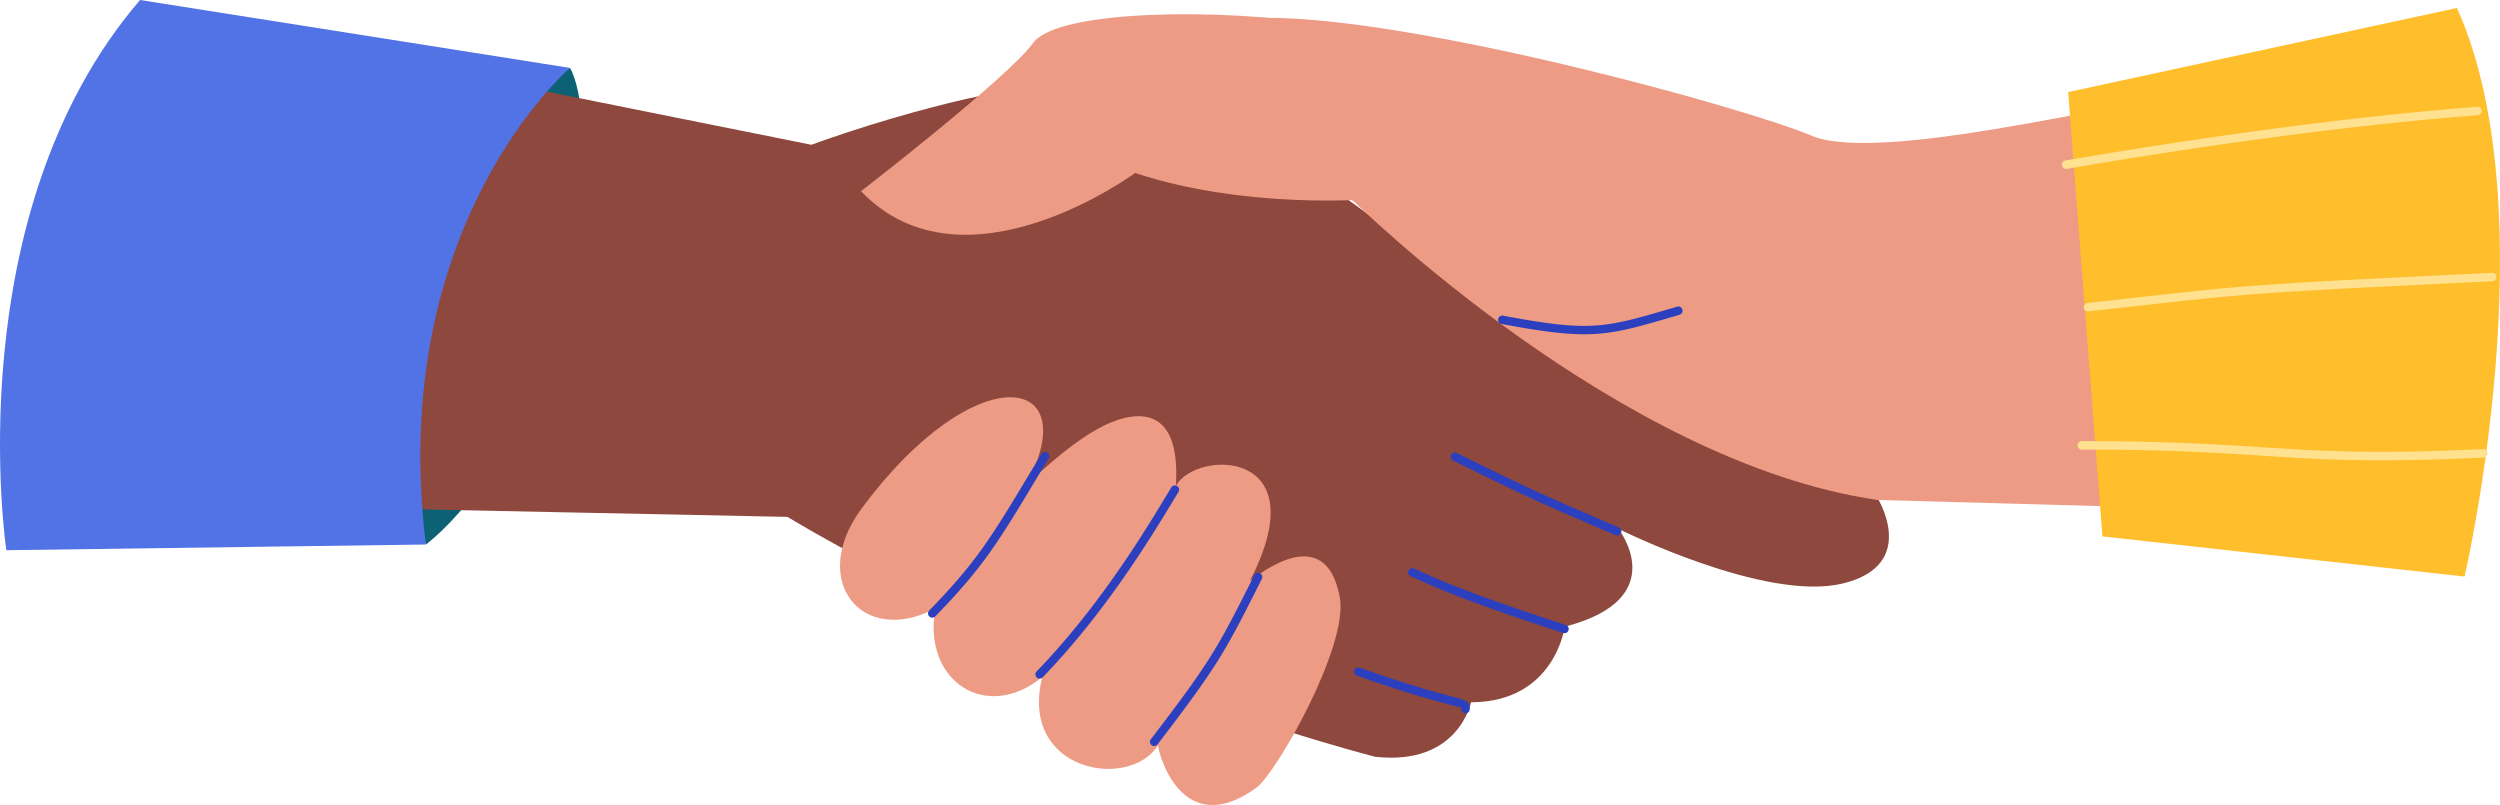
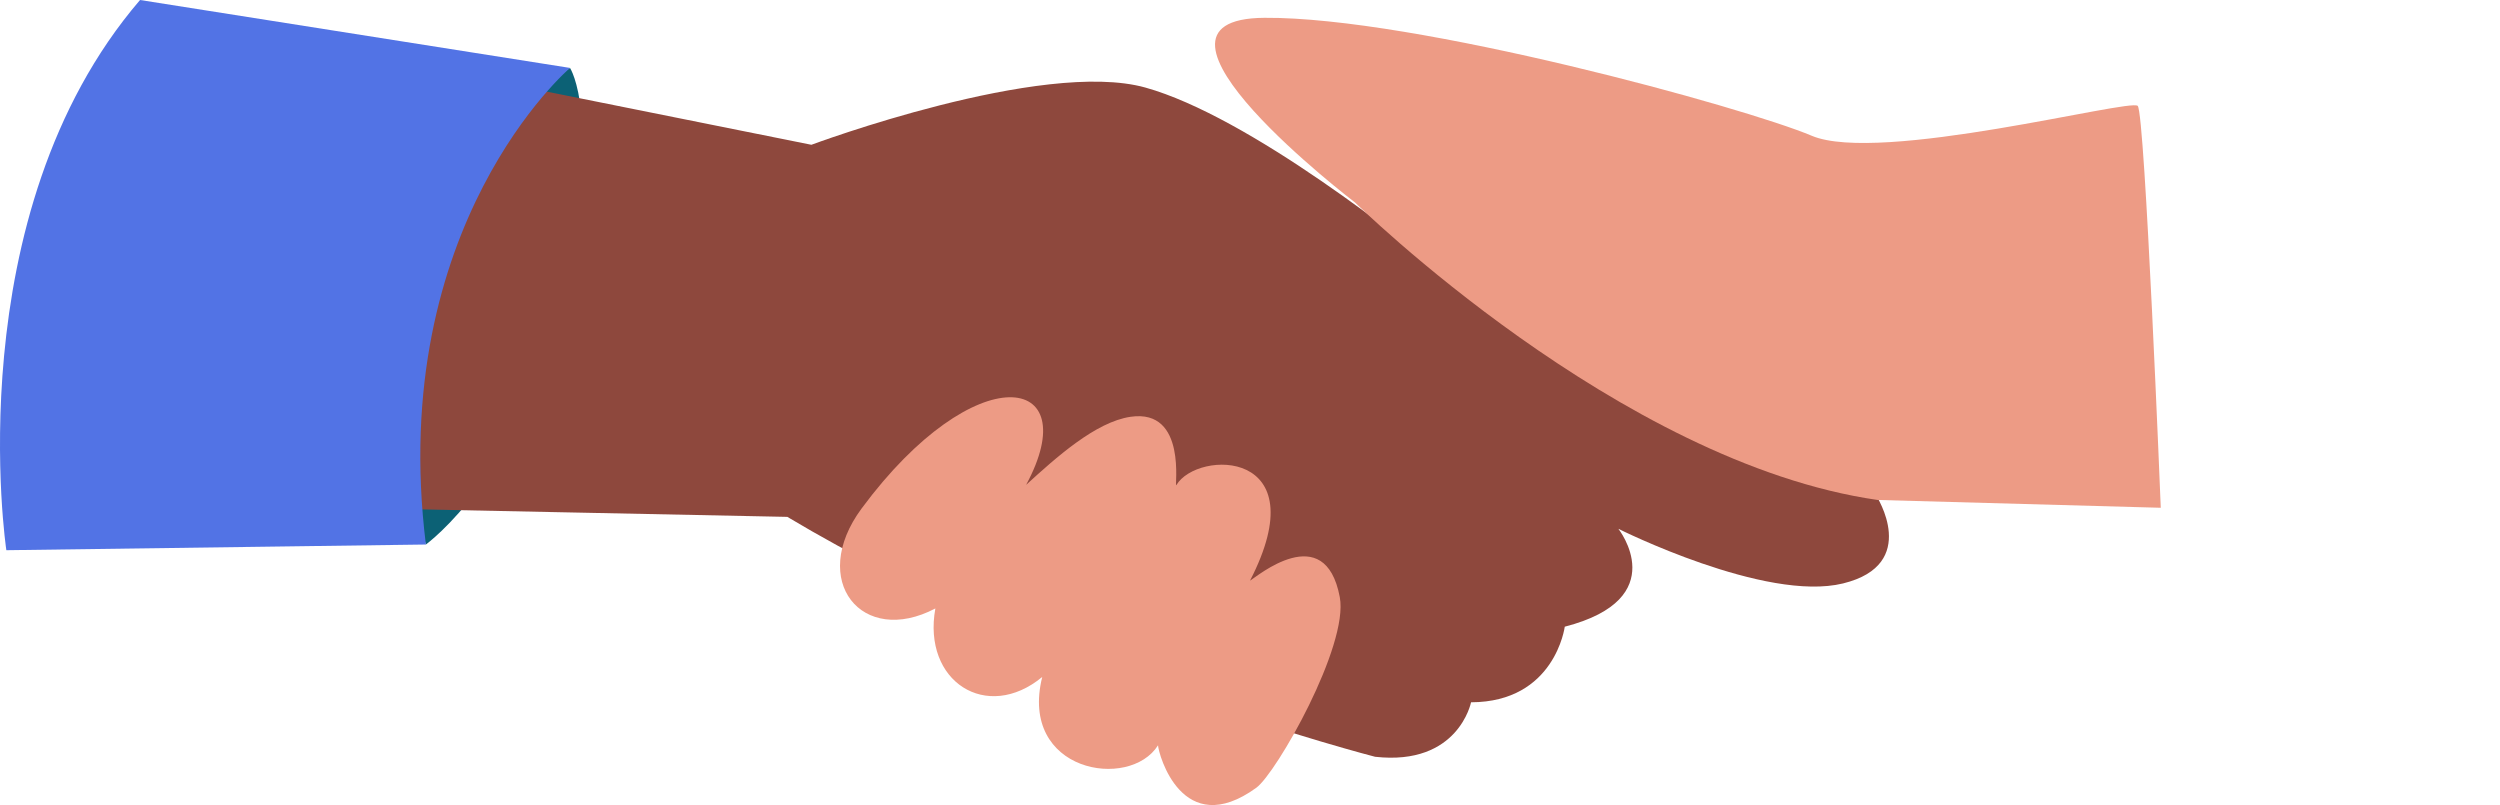
<svg xmlns="http://www.w3.org/2000/svg" width="987.528" height="318.004" viewBox="0 0 987.528 318.004">
  <g id="Layer_1" data-name="Layer 1" transform="translate(-0.001)">
    <g id="Gruppe_3803" data-name="Gruppe 3803" transform="translate(0.001)">
      <path id="Pfad_2977" data-name="Pfad 2977" d="M238.663,226.863s38.7-27.956,54.293-98.375S295.6,38.6,295.6,38.6s-39.738,24.87-56.941,81.839,0,106.424,0,106.424Z" transform="translate(-70.44 -11.77)" fill="#0c6175" fill-rule="evenodd" />
      <path id="Pfad_2978" data-name="Pfad 2978" d="M799.437,209.547s17.558,27.087-13.109,34.629S697.566,222.6,697.566,222.6s21.784,27.553-21.179,38.667c0,0-3.858,29.77-37.02,29.861,0,0-4.977,25.183-37.889,21.527,0,0-129.077-33.176-232.185-94.767L193.729,214.3s-20.845-108.447,56-169.322l129.07,25.927s91.139-34,131.933-22.6,103.379,61,122.473,77.265,122.251,76.091,166.229,83.966h0Z" transform="translate(-58.286 -13.715)" fill="#8e483d" fill-rule="evenodd" />
-       <path id="Pfad_2979" data-name="Pfad 2979" d="M690.157,81.151s-48.788,4.122-92.585-10.35c0,0-67.5,49.747-108.252,7.2,0,0,58.025-44.826,67.944-58.526s77.592-13.443,112.381-7.549,20.5,69.23,20.5,69.23h0Z" transform="translate(-149.203 -2.468)" fill="#ed9b85" fill-rule="evenodd" />
      <path id="Pfad_2980" data-name="Pfad 2980" d="M745.8,83.074s104.415,102.851,206.4,117.5l111.873,3.086s-6.235-155.775-9.1-158.75S952.927,67.984,926.235,56.724,769.467,9.708,710.023,10.118s35.783,72.956,35.783,72.956h0Z" transform="translate(-210.545 -3.084)" fill="#ed9b85" fill-rule="evenodd" />
      <path id="Pfad_2981" data-name="Pfad 2981" d="M602.993,363.244c.174,3.462,9.578,37.924,38.813,16.772,7.931-5.734,36.6-56.17,32.982-75.326-5.846-30.994-32.961-7.91-35.463-6.478,26.914-52.221-20.783-51.791-29.1-37.743-.931,1.571,4.532-30.292-18.065-27-13.811,2.009-29.464,16.112-41.274,26.893,23.876-44.186-20.164-51.193-64.962,9.307-21.165,28.575.181,54.738,29.117,39.508-5.241,28.874,20.317,45.146,42.212,27.066-9.321,37.569,34.476,44.909,45.743,27h0Z" transform="translate(-145.561 -68.835)" fill="#ed9b85" fill-rule="evenodd" />
-       <path id="Pfad_2982" data-name="Pfad 2982" d="M1175.32,37.752l13.54,175.508L1331.9,229.129S1365.313,85.74,1328.919,4.52l-153.6,33.232h0Z" transform="translate(-358.377 -1.378)" fill="#ffbe2c" fill-rule="evenodd" />
-       <path id="Pfad_2983" data-name="Pfad 2983" d="M1297.725,200.318c-18.781,0-32.245-.869-46.981-1.814-17.6-1.133-37.534-2.419-70.822-2.419a1.687,1.687,0,1,1,0-3.336c33.4,0,53.389,1.286,71.037,2.426,23.41,1.508,43.63,2.808,87.2.723a1.6,1.6,0,0,1,1.745,1.585,1.665,1.665,0,0,1-1.585,1.745c-16.334.785-29.409,1.091-40.593,1.091Zm-115.669-58.8a1.67,1.67,0,0,1-.181-3.329l16.9-1.884c47.05-5.269,49.872-5.581,142.9-10.03a1.647,1.647,0,0,1,1.745,1.585,1.665,1.665,0,0,1-1.585,1.745c-92.926,4.449-95.734,4.761-142.686,10.016l-16.911,1.884c-.062,0-.125.007-.188.007ZM1173.43,85.2a1.669,1.669,0,0,1-.271-3.316l1.731-.292c75.548-12.838,129.23-18.461,160.96-20.908a1.666,1.666,0,0,1,.25,3.322c-31.661,2.447-85.238,8.056-160.661,20.88l-1.731.292a1.871,1.871,0,0,1-.278.021Z" transform="translate(-357.294 -18.499)" fill="#ffe190" />
      <path id="Pfad_2984" data-name="Pfad 2984" d="M225.165,26.83S152.64,88.769,168.224,215.093L2.509,217.338S-17.467,84.807,55.322,0L225.165,26.83Z" transform="translate(-0.001)" fill="#5273e5" fill-rule="evenodd" />
-       <path id="Pfad_2985" data-name="Pfad 2985" d="M616.733,347.814a1.632,1.632,0,0,1-1.015-.348,1.671,1.671,0,0,1-.306-2.342c23.487-30.6,26.538-36.235,40.885-64.879a1.668,1.668,0,0,1,2.982,1.494c-14.472,28.895-17.544,34.566-41.225,65.421a1.679,1.679,0,0,1-1.321.653Zm122.981-12.949h-.16a1.668,1.668,0,0,1-1.508-1.814,1.769,1.769,0,0,0,.014-.361c-.257-.1-2.3-.633-4.88-1.307-5.734-1.508-16.4-4.3-36.45-11.392a1.671,1.671,0,1,1,1.119-3.149c19.907,7.041,30.493,9.822,36.186,11.316,5.866,1.543,7.639,2.009,7.34,5.206a1.668,1.668,0,0,1-1.661,1.515ZM571.469,321.192a1.672,1.672,0,0,1-1.2-2.829c24.585-25.384,42.421-54.842,50.984-69l2.245-3.691a1.668,1.668,0,1,1,2.843,1.745l-2.231,3.67c-8.633,14.263-26.594,43.936-51.443,69.592a1.657,1.657,0,0,1-1.2.507Zm207.35-17.94a1.7,1.7,0,0,1-.521-.083c-38.66-12.63-50.456-18.01-56.8-20.9-1.307-.591-2.384-1.091-3.441-1.522a1.67,1.67,0,0,1,1.279-3.086c1.084.452,2.2.959,3.545,1.571,6.277,2.864,17.961,8.2,56.441,20.755a1.671,1.671,0,0,1-.514,3.26ZM529.069,297.1a1.668,1.668,0,0,1-1.2-2.829c18.92-19.441,24.641-29,41.628-57.372l2.683-4.476a1.668,1.668,0,0,1,2.864,1.71l-2.676,4.476c-17.134,28.623-22.91,38.264-42.1,57.991a1.681,1.681,0,0,1-1.2.507Zm270.56-32.432a1.588,1.588,0,0,1-.66-.139l-4.907-2.113c-28.012-12.053-29.1-12.525-59.3-27.386a1.666,1.666,0,0,1,1.474-2.989c30.125,14.819,31.216,15.285,59.151,27.31l4.914,2.113a1.671,1.671,0,0,1-.66,3.2Zm-13.081-79.51c-8.2,0-17.877-1.293-32.62-4.073a1.666,1.666,0,0,1,.619-3.274c34.476,6.492,39.981,4.886,66.45-2.878l2.238-.653a1.669,1.669,0,1,1,.938,3.2l-2.238.66c-15.4,4.511-23.966,7.02-35.387,7.02Z" transform="translate(-160.816 -53.12)" fill="#2c40bf" />
    </g>
  </g>
</svg>